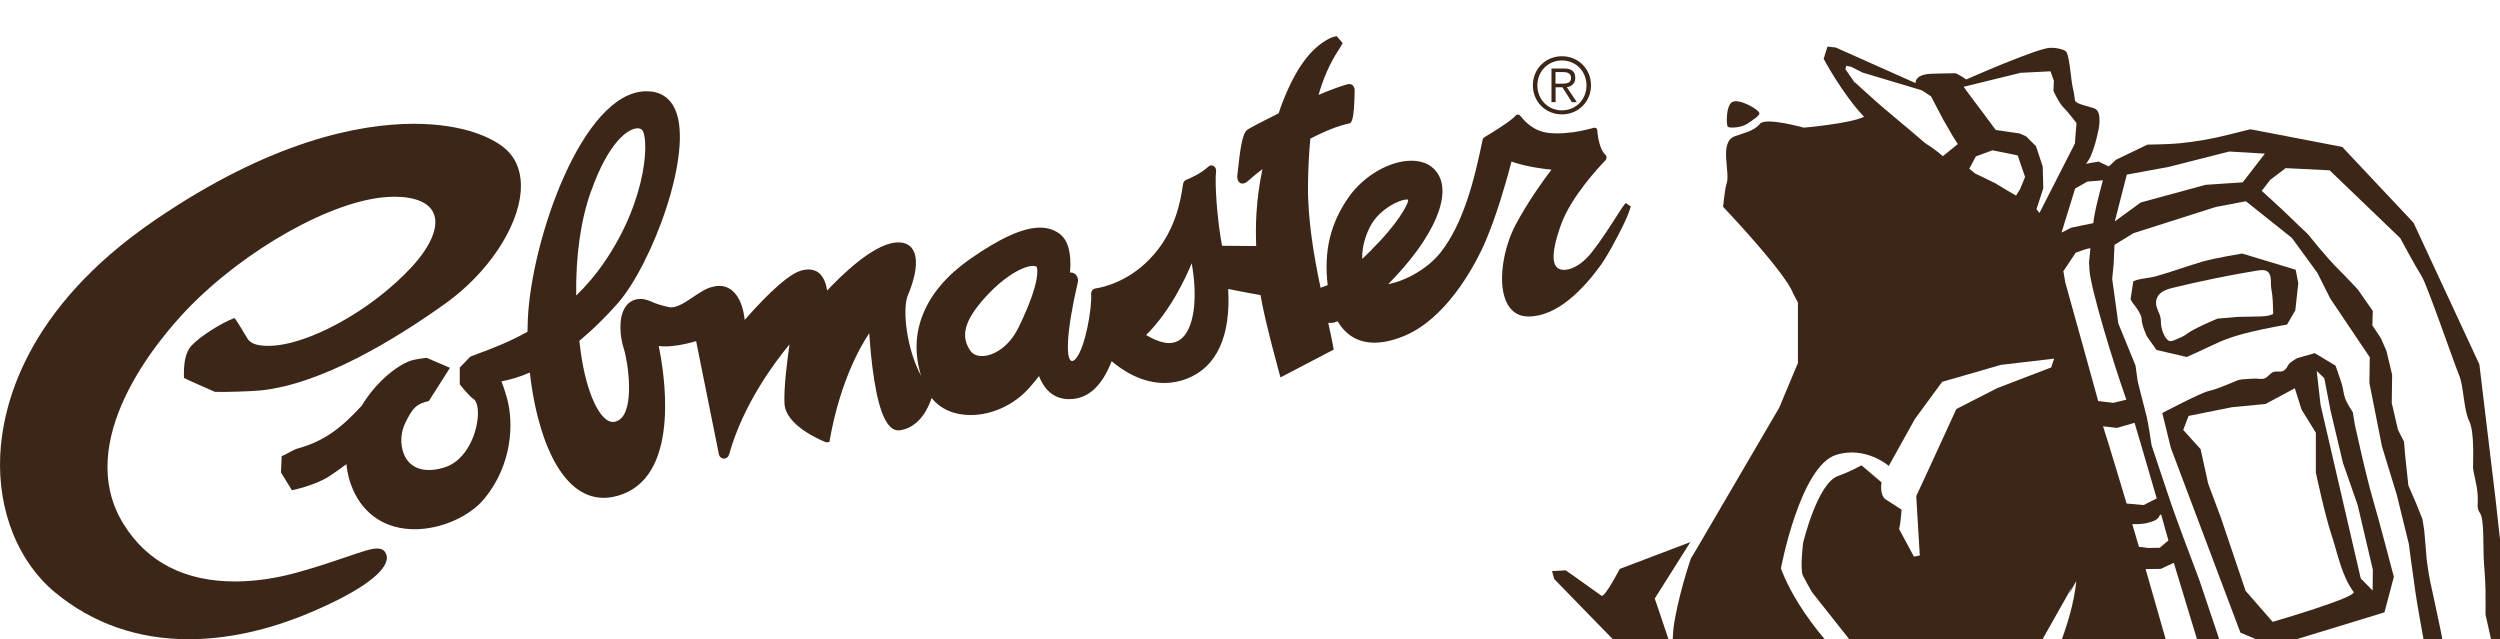
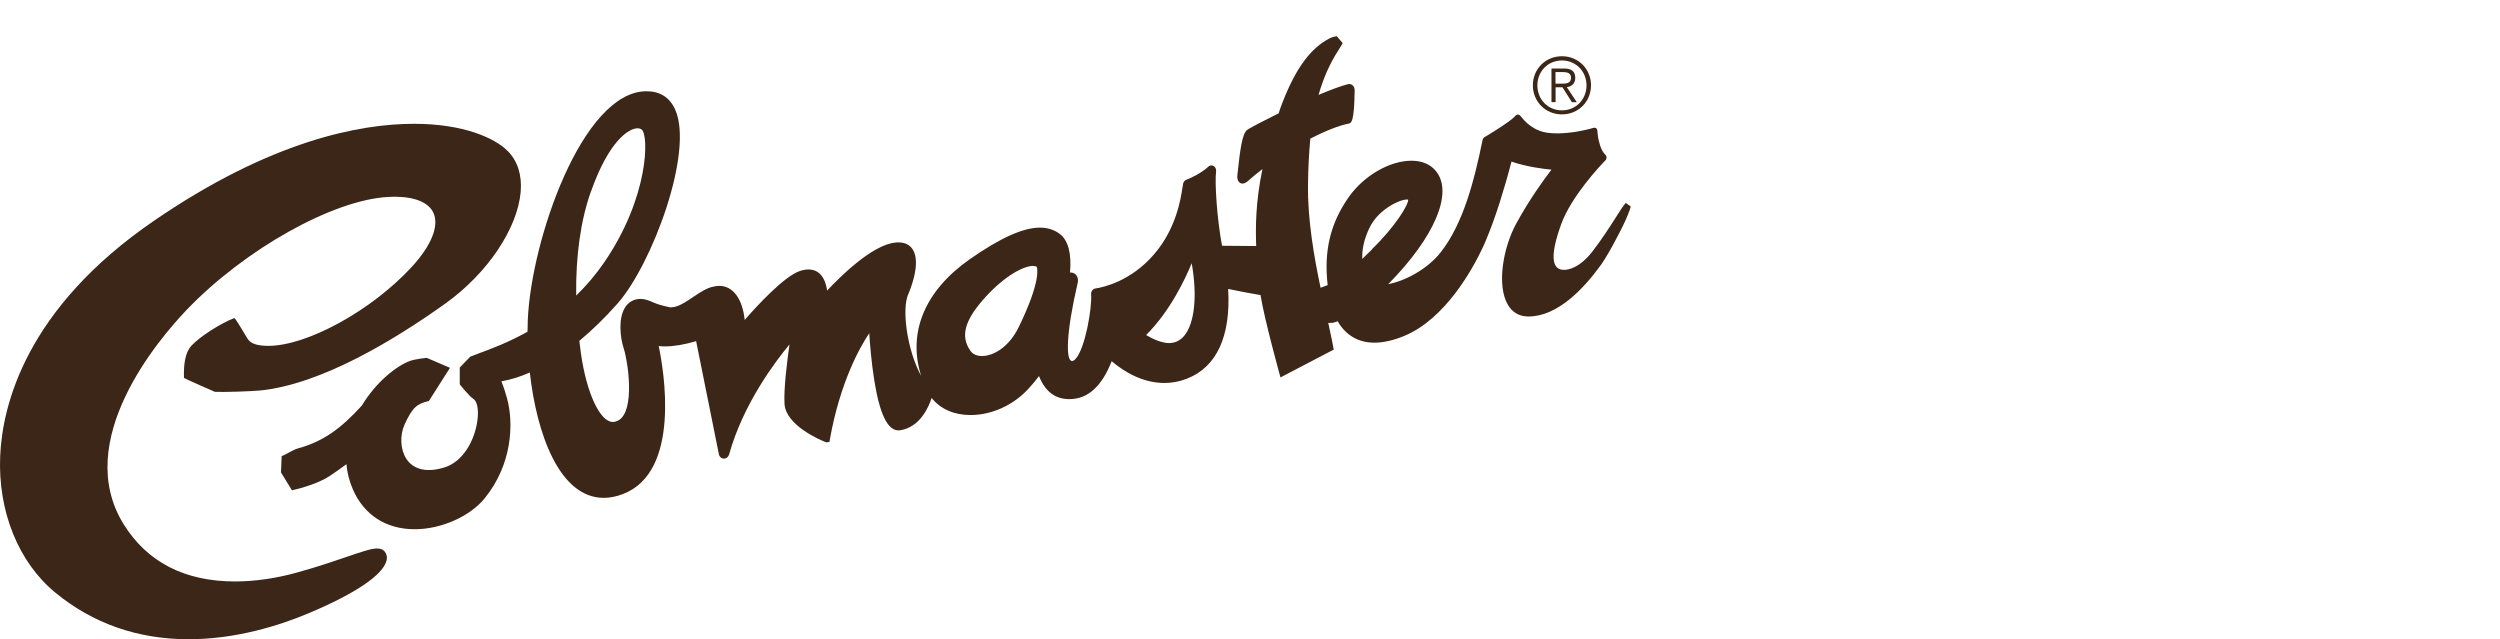
<svg xmlns="http://www.w3.org/2000/svg" id="_レイヤー_2" data-name="レイヤー 2" width="260.51" height="66.61" viewBox="0 0 260.51 66.61">
  <defs>
    <style>
      .cls-1 {
        fill: none;
      }

      .cls-2 {
        fill: #3c2617;
      }

      .cls-3 {
        clip-path: url(#clippath);
      }
    </style>
    <clipPath id="clippath">
-       <rect class="cls-1" x="160.48" y="0" width="100.03" height="66.61" />
-     </clipPath>
+       </clipPath>
  </defs>
  <g id="_文字" data-name="文字">
    <g>
      <g class="cls-3">
        <g>
          <path class="cls-2" d="M180.53,10.61c-.71.38-.65,2.48-.48,2.6.26.19,1.42.05,1.93-.26.65-.41,1.37-.9,1.36-1.13-.03-.42-2.13-1.57-2.8-1.2" />
          <path class="cls-2" d="M224.75,28.77c-.62.18-1.4.22-2.05.39-.14.04-.4.14-.4.14l-.28,1.84s0,.05.02.08c.05.15.23.39.23.39,0,0,.89,1.04.9,1.67.01.62.54,1.76.54,1.76l1.01,1.43,3.15.73s1.95-.87,2.91-1.34c1.62-.79,3.38-1.2,5.13-1.58.8-.17,2.41-.46,2.41-.46l.86-1.48.31-2.83-.27-1.4-5.58-1.69s-2.75.45-4.09.83c-1.61.46-3.18,1.06-4.8,1.51M235.25,28.19c.38-.06.82-.11,1.1.16.41.4.23,1.22.33,1.73.16.82.17,1.67.2,2.52,0,.03,0,.06-.01.09-.02.04-.06.06-.11.08-.45.18-.95.2-1.43.21l-2.16.04-2.09.18s-2.47,1.02-3.18,1.58c-.33.26-.73.42-1.12.58-.19.08-.54.26-.75.16-.53-.25-.83-1.32-.85-1.85,0-.31-.02-.49-.07-.68-.04-.14-.09-.29-.19-.5-.21-.47-.37-1.01-.13-1.5.29-.62,1.04-.86,1.71-1.02,2.89-.7,5.81-1.3,8.74-1.78" />
          <path class="cls-2" d="M238.57,37.87c-.16.17-.22.39-.38.57-.08.09-.18.17-.29.22-.3.13-.66,0-.97.09-.39.12-.61.59-1,.7-.26.08-.56,0-.82,0-.28,0-.56.02-.84.04-.36.02-.79.02-1.13.15-.52.21-2.02.89-3,1.11-.82.18-4.82,2.29-4.82,2.29l.89,3.63,7.25,19.25,3.39,1.44,11.62-3.55.98-3.7s-1.7-6.48-2.12-7.85c-.42-1.37-1.14-4.45-1.14-4.45l-.79-3.47-.23-1.39s-.63-.94-.8-1.45c-.17-.49-.21-1.06-.37-1.57-.19-.62-.63-1.83-.63-1.83l-2.16-1.3-1.81.51s-.61.33-.82.55M241.4,38.64l.8.77.66,3.41,1.29,5.43,1.53,4.38,1.58,6.74-.02,2.17-1.24-1.26-4.19-18.1-.4-3.54ZM241.32,45.09v4.15s.93,4.39,1.62,6.46c.67,2,1.04,4.24,2.31,5.98.41.55-8.43,3.12-8.43,3.12l-2.82-3.23-2.58-7.64-1.32-3.53-.79-3.6-1.81-2,.56-1.46,4.53-.91,3.48-.33,3.06-1.64.7,2.22,1.49,2.41Z" />
          <path class="cls-2" d="M263.36,76.34l-1.09-4.32-2.23-20.06-1.68-13.99-6.86-14.76-7.43-7.9-9.56-1.84s-1.5.36-2.22.55c-1.68.43-3.4.73-5.13.91-1.1.11-3.39.14-3.39.14l-3.3,1.59s-.6.6-.73.68l-1.06-.5s-1.38.21-1.32.26c.19-.27.37-.54.5-.83.37-.86.64-1.88.82-2.79.11-.54.27-1.9-.41-2.17-.62-.25-2-.46-2.05-.86-.06-.49-.14-.99-.26-1.47-.15-.65-.32-3.41-.72-3.66-.2-.12-.43-.2-.66-.25-.31-.07-.63-.1-.94-.09-1.38.04-8.75,3.3-8.75,3.3,0,0-.92-.65-1.18-.65-.9,0-1.37.04-2.26.05-2.01.02-1.84.98-1.84.98l-8.32-3.71-.86-.1-.4,1.28s1.93,3.63,4.21,6.04c-1.49.72-6.28,1.13-6.28,1.13,0,0-3.99-1.12-4.57-.4-.65.8-1.76.96-2.65,1.31-1.67.67-.36,3.81-.85,5.02-.13.32-.34,2.32-.34,2.32,0,0,4.83,5.06,6.71,7.94v-.02s.14.24.14.24c.2.33.36.61.44.85l.51.97v6.29l-1.95,4.66-8.56,14.64-.65,1.08c-1.22,3.63-1.81,6.81-1.83,7.54-.02.55-.14,1.93-.14,1.93l-1.52-4.51-.27-.79,3.71-5.88-7.35,2.79s-1.59,3.04-1.91,2.8c-.97-.71-3.73-2.65-3.73-2.65l-1.42.08.22.82s7.67,7.89,8.32,8.54c.8.8,1.02,1.42.55,2.08-.48.66-22.02,51.19-22.02,51.19l.35,1.48,1.54-.44s21.73-47.68,22.3-49c.25-.58.48-.83.73-1.15l.39-.37.52,3.23.97,5.29,4.06,6.49-1.48,6.62s.74,3.56,1.56,4.75c1.84,2.68,3.63,8.91,4.04,11.01.27,1.36.41,3.86-.18,3.98-.14.03-.66.43-1.16.29v.02s-9.02-.21-9.02-.21l-1.82,1.49-.48,5.1,2.68,4.06s3.23.58,4.08.16c.62-.31,1.3-.04,1.93.09.15.03.32.08.38.22.04.08.13.28.13.28l1.86.1s.39-.34.56-.36c.14-.01.43,0,.56.06.06.03.16.25.22.28.34.15,1.07.12,1.07.12l2.33-.15,1.82-2.46.78,1.42,1.01,1.15s.05.02.07.03c.25.09.71.32.97.19.08-.04.2-.15.2-.15l.73-.12.35.15.06.23.54.2,1.05-.05s.07-.45.52-.46c.13,0,.26,0,.39-.01.11,0,.23,0,.31.07.1.09.14.38.14.38h1.74s0-.3.08-.41c.11-.17.35-.18.55-.18.2,0,.45.06.49.25.02.11.05.31.05.31l.2.05,1.52-.06s.17-.12.32-.44c.06-.12.19-.2.33-.22.14-.02.27,0,.41.02.11.02.22.04.3.12.09.09.16.34.16.34l.53.17h.37s.16-.03.16-.03l.14-.14,1.22-.67.67-.62,2.44-.6s.91.77.92,1.31c.01.54,3.52.66,4.88.47.02,0,.48-.2.51-.2l1.87-1.21.57-3.58.22-1.5-.34-2.44c-.13-.14-.69-1.22-.69-1.22l-.13-8.58,2.24-4.24,6.37-5.29,3.45-4.44c.01-.05.02-.1.03-.14,1.56.27,2.19.18,3.75.46.31.05.62.1.93.07.76,2.13,3.32,7.84,3.32,7.84l3.86,2.4,6.62-.67,14.53-7.26,1.27-2.46-1.92-5.12-.74-2.51,4.17-4.49.16-4.85ZM221.6,18.2l4.4-.81,6.29-1.6,3.72.22-2.31,2.99-3.87.26-6.76,1.84-2.7,1.97,1.25-4.87ZM220.26,27.29l.08-1.78,1.97-1.21,8.57-2.73,3.15-.6,4.8,3.83,2.64,3.62,1.36,2.7,4.11,6.11-.04,2.67,1.31,6.62,1.54,5.03,1.26,5.13s.32,2.49.7,5.11c.38,2.62,1.83,10.06,1.92,11.11.09,1.05.18,4.18.35,6.08s.57,8.57.57,8.57c0,0-2.63,2.09-3.15,2.29-2.12.84-5.07,2.85-5.07,2.85,0,0-1.87.02-2.25.07-.41.05-1.15.37-1.15.37l-2.08.5-1.94-2.34-.87-2.28s-.94-2-1.3-3.07c-.42-1.24-.82-2.48-1.2-3.73-1.09-3.61-2.73-10.96-2.73-10.96l-3.61-10.75c-1.14-3.1-2.37-6.18-3.4-9.32-.53-1.6-1.6-4.79-1.6-4.79,0,0-.3-2.26-.61-3.38-.3-1.1-.84-3.32-.84-3.32l-.22-1.6-1.79-4.38-.64-4.65.17-1.76ZM255.42,90.09c.39-.2,1.21-.37,1.21-.37l.64,3.07-11.79,4.86-1.88.53-2.25-.23s-1.8-2.01-2-3.28c.09.57,1.75.96,1.75.96l2.28-.29s.94-.27,1.42-.5c.46-.22.86-.4,1.37-.54,1.2-.33,2.39-.67,3.58-1.03.98-.59,1.97-1.16,2.98-1.71.9-.49,1.79-1,2.7-1.47M223.83,54.47c.46-.12,1.05-.27,1.22-.77,0,0,0,0,0,0,.06-.03.11-.08.14-.12.26.92.52,1.85.77,2.75-.16.09-.9.75-.9.75l-1.26.02s-.61-.11-.91-.11c-.23-.78-.47-1.58-.7-2.37.55,0,1.09,0,1.64-.14M221.6,52.47s-1.99-6.65-2.4-7.88c-.02-.06-.05-.17-.05-.17l1.44.17,1.84-.53s1.44,4.83,2.31,7.88c-.05.02-1.37.69-1.37.69l-1.76-.16ZM225.16,59.28l1.36-.63,6.23,20.52.09.86-.25.38-.74.49h-1.87l-.27-.17-.11-.38s-.15-.52-.22-.79c-.37-1.33-5.8-20.26-5.8-20.26l1.58-.02ZM221.6,41.64c-.06.02-1.4.34-1.4.34,0,0-1.55-.19-1.56-.19,0-.05-3.42-12.32-3.42-12.32l-.21-1.21,1.29-1.93s.01,0,.02-.01c.09-.03,1.03-.37,1.28-.42.02,0,.03,0,.03,0,0,0,.09-.01.14-.02.02,0,.04,0,.06,0,0,.08-.01.15-.02.23-.05.42-.09.83-.13,1.25.02.18.04.37.04.62.03,1.77,2.49,9.85,3.86,13.68M217.5,18.92l1.63-.13s-.69,2.44-.93,3.94c-.03.17-.05.35-.07.52-.04,0-.15.04-.16.04-.06,0-2.15.44-2.15.44l-1,.51,1.42-4.6,1.28-.72ZM210.5,7.59l3.17-.16.35.98-.04,1.07s.57,1.26,1.07,1.75c.5.48,1.33,1.6,1.33,1.6l-.17,2.13-3.69,7.23-.31-.39.71-2.19-.06-2.25-.7-2.13-1.03-1.02-.66-.3-2.51-.37s-2.29-3.1-2.53-3.39c-.15-.18-.81-1.11-.81-1.11l5.89-1.44ZM211.02,18.44l-.52,1.27-.42.67-.83-.48-1.38-.83-2.05-.99-.61-.5.68-1.28,1.73-.64,2.63.53.77,2.25ZM193.29,8.64l-.99-1.43.09-.36.51.11,1.18.6,6.18,1.85.96.63,1.27,2.42,1.02,1.77.5.78-1.55,1.26s-.25-.18-.36-.29c-.47-.41-1.52-1.09-1.52-1.09l-1.38-1.18s-2-1.67-2.99-2.51c-.71-.6-2.89-2.59-2.89-2.59M188.6,115.67l-1.04,2.38-.46-3,2.12-2.01,4.33-.2,4.52,1.32-1.53-4.13-8.86-10.95-1.76-7.28.48-1.75,2.73,7.92,2.84,3.77s5.14,6.2,5.7,7.31c.51,1.02,2.05,6.62,2.05,6.62l-6.18-1.47-3.5.45-1.45,1.04ZM221.64,88.78c-2.31-1-5.75-2.14-7.84-3.49-2.38-1.53-13.91-9.79-18.91-13.98-7.46-6.25-9.31-12.09-9.31-12.09,0,0,2-10.65,5.75-11.82,3.09-.96,5.49,1.15,5.49,1.15l2.72-4.89,2.84-3.87,6.13-1.77,5.54-.65-.31.92-5.61,2.15-4.27,2.18-2.64,5.75-1.54,3.33.37,6.18-.61.12-1.54-2.86c.18-.77.25-2.03.25-2.03,0,0-1.23-.81-1.61-1.04-.72-.44-.48-1.81-.48-1.81l-2.08-1.77s-1.36.74-2.43,1.1c-2.17.73-3.66,6.99-3.66,6.99,0,0-.34,2.76-.02,3.4.31.6.63,1.18.96,1.74l4.1,5.18c.35.37,2,1.94,2.36,2.28l7.24,4.23,4.59.41,2.89-2.2,5.88-10.41-.27.71c.28-.57.54-1.06.74-1.36-.49,4.64-2.77,9.19-4.49,12.78l-2.58,2.52-1.68.93,4.8,3.7,4.55,3.25c1.2.66,6.16,3.24,7.12,3.54,1.67.53,5.81,1.99,5.81,1.99,0,0,1.16,1.55,1.34,1.95-2.62-.23-8.46-1.97-9.57-2.45M230.96,84.38s-.02,0-.02-.01c-.1-.08-.15-.35-.2-.47-.15-.35-.3-.73-.42-1.09,0-.03.89-.02.89-.02l1.13-.1.76-.28.28-.39.26.52.16,1.05-.44.81-1.95.18-.46-.21ZM260.27,93.17l-.02.94-1.1.94-14.13,6.56-5.54.27-2.82-1.4s-4.44-12.3-4.78-13.27c-.11-.3-.36-.7-.36-.7l2.07-.08.99-.81s.08.22.13.4c.07.2,2.71,7.99,3.33,9.83.43.83,1.27,2.49,1.27,2.49l2.01,1.1,4.8-.67,12.3-5.81s-.29-2.82-.54-3.55c-.21-.62.15-1.07.82-.69.43.25,1.57,4.44,1.57,4.44M257.14,86.31l-.63.23-.42-.44-.03-.64-.46-3.4-.1-10.15-1.17-6.2-.64-3.02s-.3-1.39-.46-2.12c-.16-.74-.36-2.27-.36-2.27l-.25-3-.19-1.2-.69-1.72-.78-1.8-.34-3.2-.11-1.35-.63-1.24-.65-2.8.04-2.94-.59-2.47-.58-1.33-.89-1.34.04-1.51-1.53-2.2s-1.33-1.44-1.96-2.05c-1.35-1.32-3.25-3.73-3.25-3.73,0,0-1.73-1.63-2.57-2.46-.39-.38-2.26-2.07-2.26-2.07l.89-1.15,1.61-1.22,4.58.23,7.36,7.07s1.47,2.76,2.23,3.97c.57.9,3.42,9.18,3.9,10.31.48,1.13.48,3.65,1.05,4.78.57,1.13.39,4.21.4,4.8.01.59.41,1.72.48,2.87.07,1.14-.16,1.33.27,1.96.42.63.3,3.61.36,4.66.07,1.08.16,2.16.19,3.24.02.64,0,2.63,0,2.63l.74,3.3,1.02,7.21,1.02,4.42-4.65,7.33Z" />
        </g>
      </g>
      <g>
        <path class="cls-2" d="M39.32,57.15c-.63,0-1.65.35-3.17.87-1.35.46-3.03,1.04-5.2,1.64-2.19.61-4.42.93-6.45.93-5.25,0-9.16-2.01-11.62-5.97-5.39-8.7,3.66-19.28,6.56-22.32,6.05-6.32,15.29-11.5,21.05-11.78.21-.01.42-.02.62-.02,2.14,0,3.59.61,4.07,1.71.59,1.35-.24,3.4-2.29,5.62-4.17,4.52-10.87,8.21-14.94,8.21-.28,0-.55-.02-.8-.05-.71-.1-1.12-.32-1.37-.72-.29-.45-1.18-2.04-1.37-2.13-1.42.56-3.54,1.9-4.44,2.86-.69.73-.84,1.97-.8,3.38.06.07,3.22,1.45,3.22,1.45.82.05,3.8-.05,4.73-.14,6.38-.65,14.02-5.29,19.3-9.07,4.37-3.13,7.52-7.81,7.84-11.65.14-1.74-.33-3.21-1.36-4.24-1.37-1.37-4.65-2.83-9.75-2.83-5.64,0-14.91,1.75-27.07,10.08C2.64,32.17.25,42.29.02,47.5c-.25,5.76,1.89,11.08,5.74,14.25,3.91,3.22,8.59,4.86,13.9,4.86h0c4.97,0,9.49-1.45,12.41-2.67,4.95-2.07,7.86-4.04,8.21-5.54.09-.37,0-.7-.22-.96-.17-.19-.41-.28-.74-.28Z" />
        <path class="cls-2" d="M169.39,21.18s-.06.06-.09.1c-.12.14-.22.3-.33.45-.19.29-.37.58-.56.87-.66,1.03-1.56,2.44-2.51,3.65-1.33,1.69-2.49,1.87-2.92,1.87-.3,0-.56-.08-.71-.23-.23-.22-.91-.9.42-4.55,1.05-2.87,4.01-6.03,4.6-6.63.08-.08.12-.19.12-.3,0-.11-.05-.22-.14-.3-.12-.11-.22-.26-.3-.4-.09-.16-.16-.34-.22-.51-.06-.18-.11-.36-.15-.54-.04-.16-.07-.33-.09-.5-.02-.12-.04-.25-.05-.38v-.12c-.02-.06-.03-.12-.04-.18-.02-.07-.08-.12-.15-.15-.08-.03-.18-.03-.26,0-.08.02-.15.04-.23.07-.15.04-.29.08-.44.11-.2.05-.41.09-.61.13-.25.05-.49.09-.74.13-.28.04-.56.07-.83.09-.29.02-.59.04-.88.04-.32,0-.63-.02-.91-.05-1.61-.18-2.51-1.25-2.84-1.66-.03-.03-.05-.06-.08-.09-.06-.07-.13-.14-.23-.15-.1-.02-.22.01-.28.09-.03.04-.07.08-.1.11-.08.08-.17.16-.26.23-.12.1-.25.19-.37.29-.15.11-.3.22-.46.32-.17.12-.34.23-.51.34-.18.12-.36.23-.53.34-.18.11-.35.22-.53.33-.16.1-.32.2-.48.29-.11.06-.18.17-.21.3-.88,4.31-2.02,8.71-4.36,11.7-1.37,1.75-3.72,3-5.47,3.32,4.84-4.9,6.8-9.52,4.98-11.77-.58-.72-1.46-1.09-2.56-1.09-2.26,0-4.93,1.54-6.5,3.74-1.94,2.73-2.65,5.66-2.23,9.22-.06.03-.41.16-.74.28-.67-3.17-1.36-7.09-1.31-10.74.02-1.78.11-3.36.24-4.8,1.6-.83,3.02-1.38,4-1.57.26-.05.58-.11.62-3.47,0-.19-.06-.37-.18-.49-.1-.11-.24-.16-.39-.16-.05,0-.1,0-.16.02-.74.2-1.78.58-3.03,1.11.5-1.76,1.18-3.29,2.09-4.69.34-.52.42-.71.42-.71l-.62-.72s-.41.07-.68.2c-1.99.99-3.55,3.09-4.93,6.61-.17.43-.32.84-.44,1.23-1.46.72-3.12,1.58-3.32,1.76-.5.46-.71,2.15-.96,4.49l-.02.17c-.04.33.02.57.16.73.1.11.23.17.37.17.17,0,.36-.08.55-.25.46-.41.98-.84,1.53-1.26-.72,3.46-.72,6.1-.65,8.02-1.15,0-2.5-.02-3.56-.03-.52-2.76-.77-6.56-.62-7.76.02-.16-.03-.33-.13-.44-.09-.11-.22-.17-.36-.17-.12,0-.24.05-.33.14-.71.67-1.92,1.23-2.27,1.35-.17.06-.3.21-.34.4-.02.09-.04.22-.07.41-.18,1.18-.66,4.31-2.98,6.98-2.43,2.81-5.28,3.42-6.09,3.54-.28.04-.47.3-.45.6.1,1.46-.62,5.67-1.63,6.75-.13.14-.25.21-.35.21-.02,0-.05,0-.07-.01-.56-.16-.6-2.78.66-8.18.06-.28,0-.55-.16-.76-.14-.17-.34-.27-.55-.27-.03,0-.06,0-.1,0,.17-2.01-.19-3.37-1.09-4.04-.57-.42-1.25-.64-2.04-.64-1.76,0-4.15,1.08-7.31,3.29-4.72,3.3-6.5,7.67-5.07,12.17-1.5-2.76-2.02-6.98-1.36-8.49.15-.33,1.41-3.29.47-4.71-.31-.48-.81-.72-1.49-.72-.1,0-.21,0-.32.02-2.43.24-5.8,3.61-7.1,5-.27-1.8-1.18-2.2-1.94-2.2-.27,0-.56.05-.87.15-1.66.53-4.57,3.72-5.78,5.11-.23-2.21-1.22-3.55-2.65-3.55-.19,0-.39.02-.61.08-.71.13-1.42.62-2.11,1.08-.65.44-1.33.9-1.97,1.04-.14.03-.43.04-.43.04,0,0-1.1-.23-1.6-.45-.5-.22-.97-.43-1.48-.43h-.09c-.63.03-1.14.32-1.48.82-.8,1.17-.55,3.22-.19,4.32.46,1.4,1.2,6.48-.52,7.5-.21.12-.41.18-.61.18-1.33,0-2.73-2.99-3.32-7.11-.06-.42-.12-.87-.17-1.34,1.36-1.13,2.7-2.44,3.99-3.9,3.58-4.06,7.98-15.81,5.99-20.22-.57-1.25-1.57-1.89-2.98-1.89h-.07c-6.63.1-11.94,15.5-12.3,23.8-.02.41-.03.83-.03,1.26-2.01,1.12-3.81,1.79-5.14,2.28-.28.11-.83.32-.83.32l-1.09,1.13v1.75s.97,1.24,1.45,1.54c.31.2.57,1,.38,2.29-.28,1.99-1.47,4.26-3.49,4.85-.56.17-1.09.25-1.56.25-1.05,0-1.87-.41-2.36-1.19-.62-.97-.68-2.44-.16-3.58.83-1.79,1.3-2.14,2.52-2.42l2.2-3.46-2.42-1.04s-1.16.11-1.74.32c-1.37.49-3.53,2.17-5.03,4.66-2.15,2.36-3.99,3.73-6.63,4.45-.58.16-1.19.62-1.72.81l-.07,1.7,1.14,1.86s2.43-.5,3.89-1.46c.6-.39,1.2-.82,1.79-1.26.08.91.31,1.8.68,2.65,1.17,2.66,3.46,4.13,6.44,4.13,2.75,0,5.75-1.33,7.29-3.23,2.86-3.51,3.04-7.79,2.33-10.39-.12-.45-.32-1.11-.59-1.79.96-.17,1.95-.48,2.96-.92.71,6.38,3.09,13.06,7.7,13.06.63,0,1.3-.13,1.98-.39,6.12-2.3,4.27-12.96,3.75-15.43.2.02.41.04.64.04.91,0,2.06-.19,3.26-.55l2.37,11.78c.06.28.27.46.53.46s.47-.18.54-.44c1.46-5.27,4.86-9.74,6.29-11.46-.23,1.61-.62,4.63-.52,6.21.14,2.19,3.59,3.7,4.28,3.97l.06.02h.06l.28-.03.04-.25c1.08-6.03,3.17-9.69,4.11-11.09.07,1.09.22,3.05.53,4.95.56,3.49,1.39,5.18,2.51,5.18h0c.06,0,.11,0,.17-.01,2.09-.32,2.99-2.44,3.29-3.37.9,1.14,2.32,1.78,4.05,1.78,2.21,0,4.46-1.02,6.03-2.73.39-.43.77-.88,1.11-1.33.6,1.53,1.6,2.34,2.99,2.4.06,0,.13,0,.19,0,1.9,0,3.37-1.33,4.39-3.95,1.25,1.06,3.19,2.27,5.5,2.27.79,0,1.57-.15,2.32-.44,3.12-1.2,4.61-4.43,4.32-9.36,1.13.24,2.43.48,3.37.64.42,2.61,2.08,8.58,2.08,8.58l5.55-2.9c-.09-.49-.21-1.15-.57-2.78.21,0,.44,0,.48-.01.16-.04.33-.1.5-.16.84,1.46,2.16,2.23,3.83,2.23.93,0,1.99-.24,3.12-.71,4.26-1.77,7.08-6.92,8.1-9.06.15-.31.29-.63.42-.95.48-1.14.94-2.4,1.44-3.97.43-1.36.84-2.77,1.2-4.18,1.56.54,3.29.76,4.17.84-.7.91-2.3,3.08-3.71,5.69-1.32,2.45-2.02,6.35-.84,8.38.46.79,1.18,1.22,2.08,1.23h.08c3.02,0,5.75-2.9,7.51-5.33.04-.05.07-.1.11-.15.11-.16.21-.32.31-.48.12-.19.24-.39.35-.58.13-.22.25-.44.38-.66.13-.23.26-.47.38-.71.13-.24.25-.48.38-.72.12-.24.24-.47.36-.71.11-.22.21-.45.32-.67.09-.2.18-.4.26-.61.07-.17.13-.34.19-.51.04-.12.1-.33.1-.33l-.53-.38ZM61.59,19.94c1.83-5.19,3.9-6.57,4.84-6.57.17,0,.32.04.43.13.76.53.8,7.02-3.94,13.9-.85,1.23-1.8,2.35-2.88,3.4-.05-4.15.46-7.8,1.54-10.86ZM106.13,34.13c-1,2.05-2.63,2.97-3.8,2.97-.52,0-.95-.18-1.19-.52-1.11-1.55-.63-3.25,1.61-5.69,2.01-2.19,3.94-3.18,4.89-3.18.18,0,.32.04.39.09.06.13.48,1.46-1.9,6.34ZM123.41,34.98c-.42.51-.96.77-1.6.77-.15,0-.32-.02-.48-.05-.56-.1-1.2-.37-1.9-.79,2.5-2.48,4.09-5.87,4.75-7.48.6,3.37.31,6.24-.77,7.55ZM142.98,25.98s-.84.82-1.03,1c-.05-1.5.51-2.78.87-3.46.91-1.69,2.97-2.73,3.79-2.73.07,0,.11,0,.12,0,0,0,0,0,0,0,.11.44-1.33,2.82-3.77,5.18Z" />
        <path class="cls-2" d="M162.09,9.09h.72l.99,1.56h.51l-1.04-1.56c.47-.08.88-.36.88-.98s-.35-.97-1.14-.97h-1.34v3.5h.43v-1.56ZM162.09,7.51h.79c.42,0,.83.11.83.6,0,.59-.52.61-1.05.61h-.57v-1.21Z" />
-         <path class="cls-2" d="M162.76,11.92c1.71,0,3.03-1.33,3.03-3.03s-1.32-3.03-3.03-3.03-3.03,1.33-3.03,3.03,1.32,3.03,3.03,3.03ZM162.76,6.3c1.47,0,2.56,1.15,2.56,2.6s-1.09,2.6-2.56,2.6-2.56-1.15-2.56-2.6,1.09-2.6,2.56-2.6Z" />
+         <path class="cls-2" d="M162.76,11.92c1.71,0,3.03-1.33,3.03-3.03s-1.32-3.03-3.03-3.03-3.03,1.33-3.03,3.03,1.32,3.03,3.03,3.03M162.76,6.3c1.47,0,2.56,1.15,2.56,2.6s-1.09,2.6-2.56,2.6-2.56-1.15-2.56-2.6,1.09-2.6,2.56-2.6Z" />
      </g>
    </g>
  </g>
</svg>